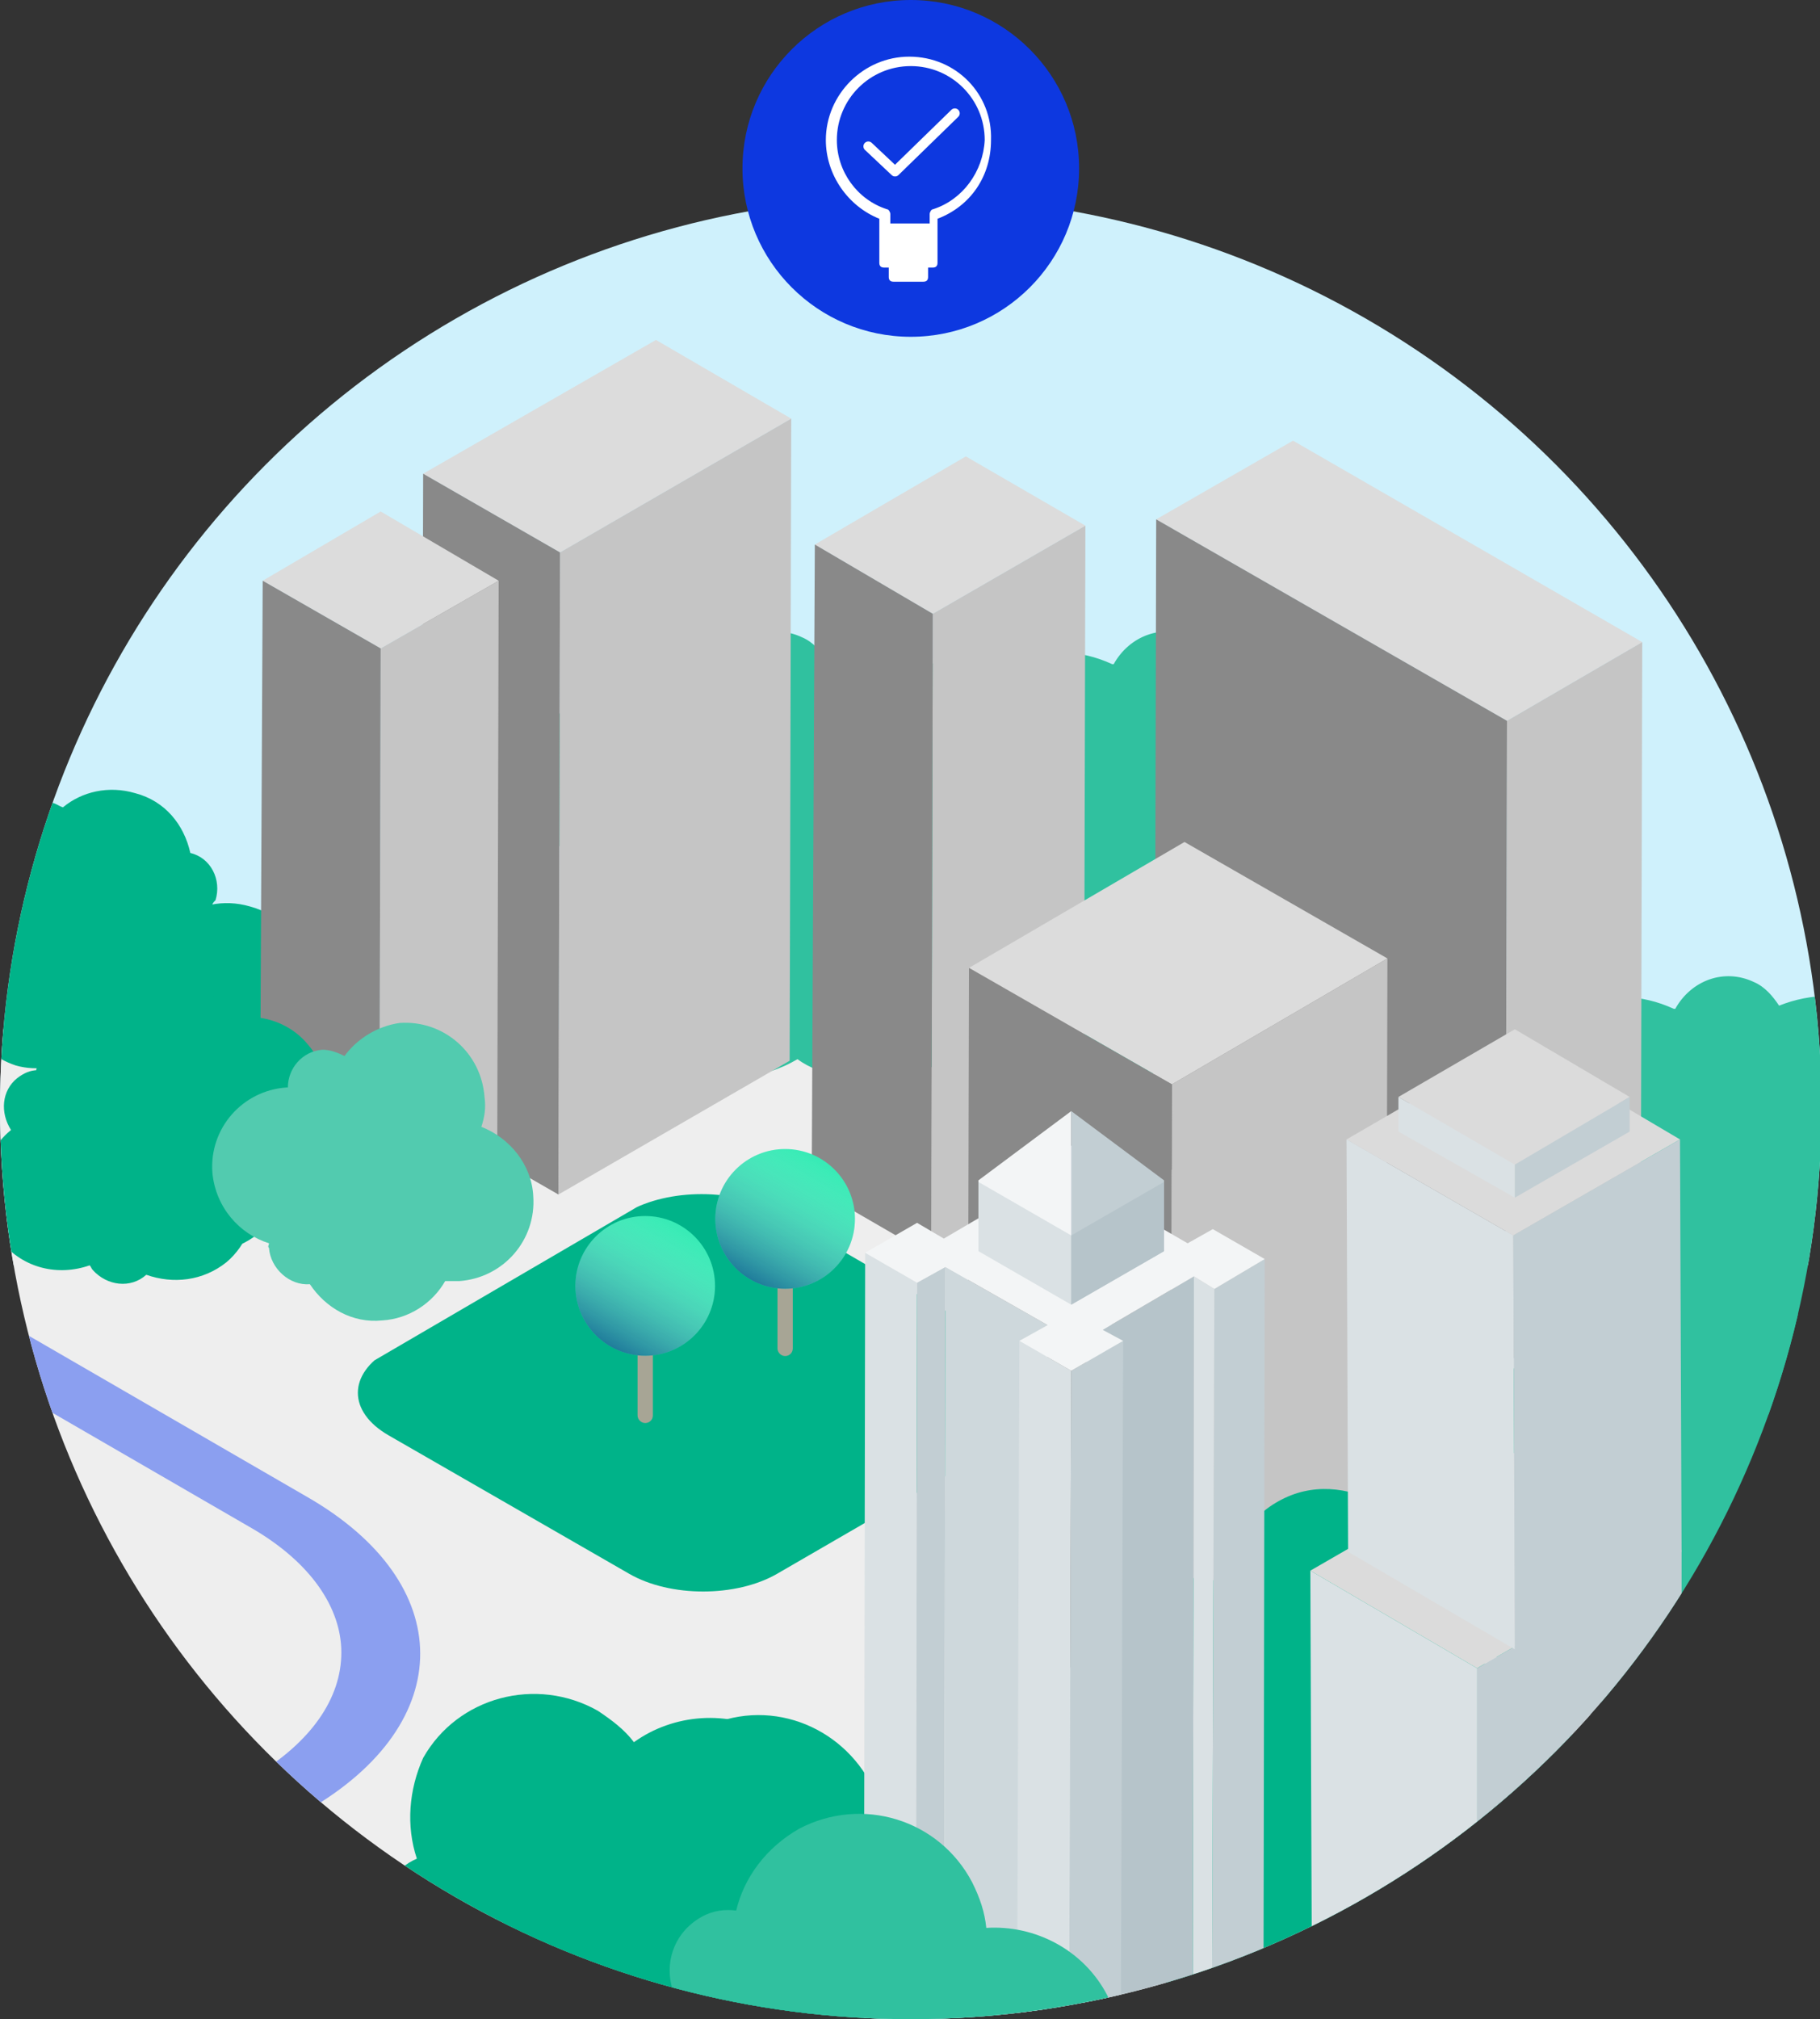
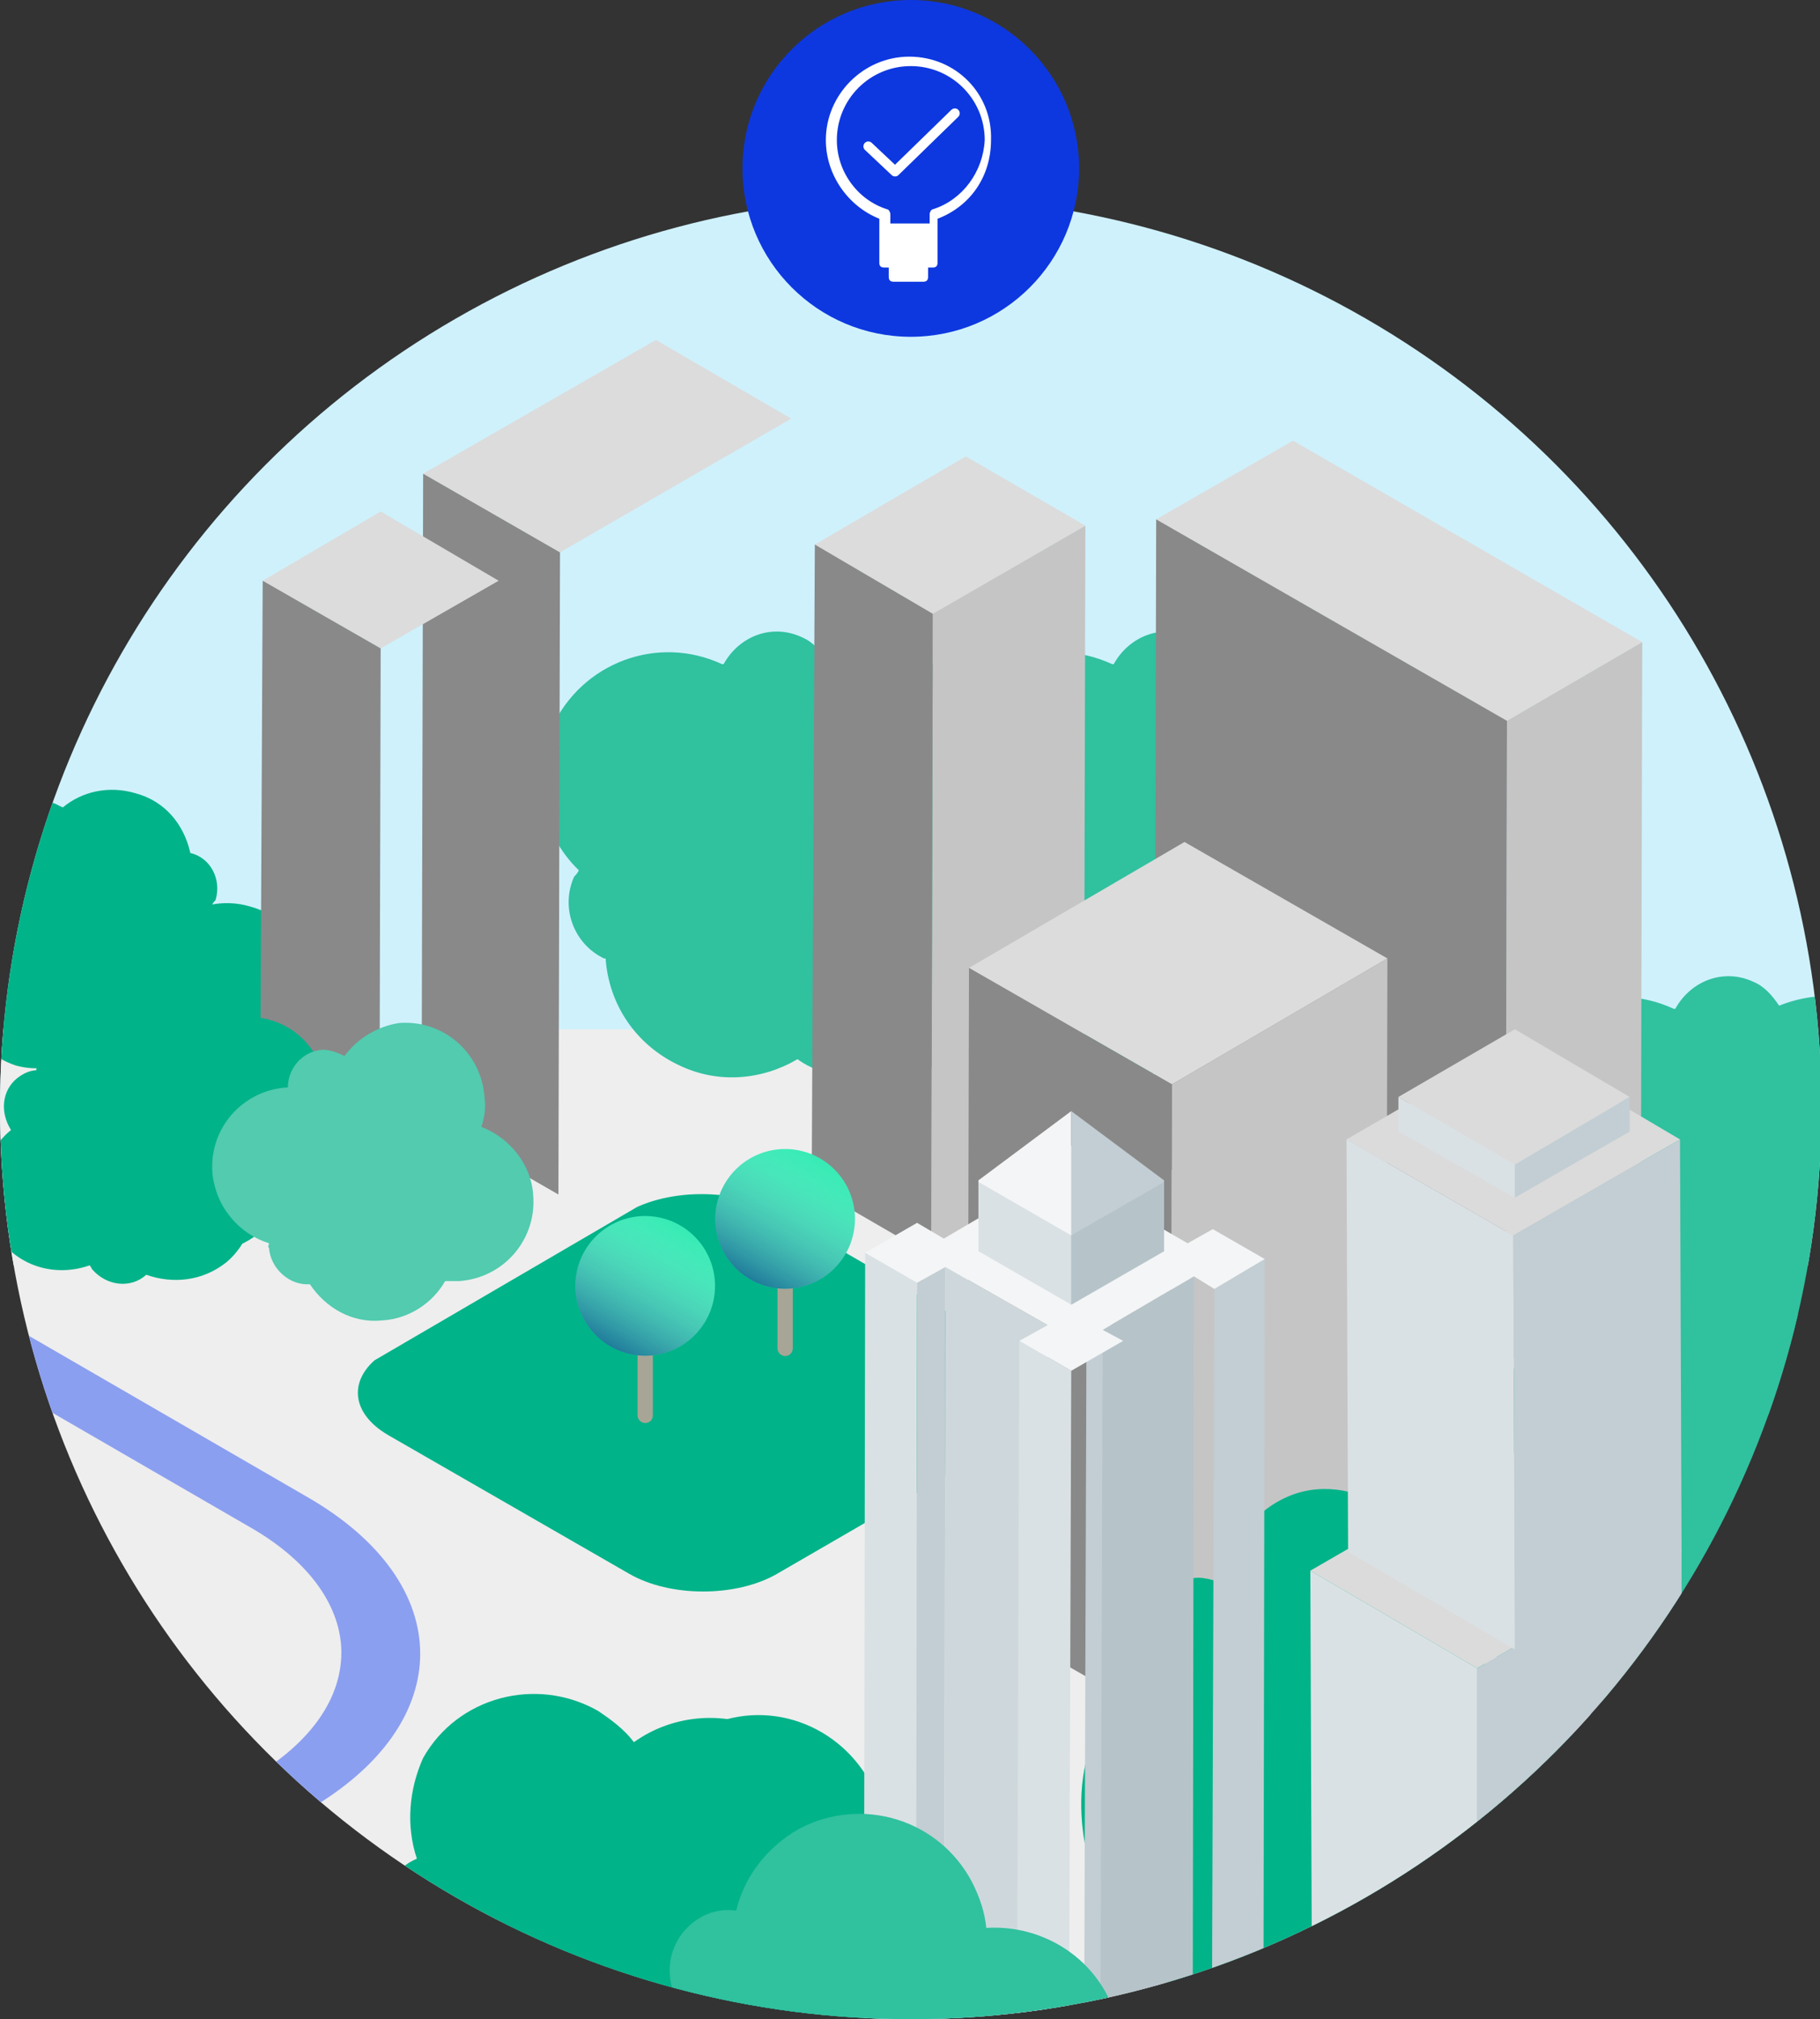
<svg xmlns="http://www.w3.org/2000/svg" xmlns:xlink="http://www.w3.org/1999/xlink" version="1.1" id="Layer_1" x="0px" y="0px" viewBox="0 0 115.7 128.3" style="enable-background:new 0 0 115.7 128.3;" xml:space="preserve" width="115.7" height="128.3">
  <rect x="0" y="0" width="115.7" height="128.3" fill="#333333" stroke="none" />
  <style type="text/css">
	.st0{fill:#A7A595;}
	.st1{fill:#36EBB5;}
	.st2{opacity:0.5;fill:url(#SVGID_1_);}
	.st3{clip-path:url(#SVGID_3_);}
	.st4{fill:#CFF1FC;}
	.st5{fill:#EEEEEE;}
	.st6{fill:#00B389;}
	.st7{fill:#30C19F;}
	.st8{enable-background:new    ;}
	.st9{fill:#DCDCDC;}
	.st10{fill:#C5C5C5;}
	.st11{fill:#898989;}
	.st12{fill:#DBDBDB;}
	.st13{fill:#DAE1E4;}
	.st14{fill:#C2CED3;}
	.st15{clip-path:url(#SVGID_5_);}
	.st16{fill:#CED8DC;}
	.st17{fill:#B6C4CA;}
	.st18{fill:#F3F5F6;}
	.st19{clip-path:url(#SVGID_7_);}
	.st20{fill:#8B9FF0;}
	.st21{fill:#52CBAF;}
	.st22{fill:#0D38E0;}
	.st23{fill-rule:evenodd;clip-rule:evenodd;fill:#FFFFFF;}
	
		.st24{fill-rule:evenodd;clip-rule:evenodd;fill:none;stroke:#FFFFFF;stroke-width:0.623;stroke-linecap:round;stroke-linejoin:round;stroke-miterlimit:10;}
</style>
  <symbol id="tree_02" viewBox="-13.7 -20.3 27.5 40.7">
    <path class="st0" d="M0-20.3c-0.8,0-1.5,0.7-1.5,1.5V5.8c0,0.8,0.7,1.5,1.5,1.5s1.5-0.7,1.5-1.5v-24.6C1.5-19.7,0.8-20.3,0-20.3z" />
    <circle class="st1" cx="0" cy="6.6" r="13.7" />
    <linearGradient id="SVGID_1_" gradientUnits="userSpaceOnUse" x1="6.876" y1="18.491" x2="-6.876" y2="-5.329">
      <stop offset="0" style="stop-color:#FFFFFF;stop-opacity:0" />
      <stop offset="1" style="stop-color:#080C80" />
    </linearGradient>
    <circle class="st2" cx="0" cy="6.6" r="13.7" />
  </symbol>
  <g>
    <defs>
      <circle id="SVGID_2_" cx="57.9" cy="70.4" r="57.9" />
    </defs>
    <clipPath id="SVGID_3_">
      <use xlink:href="#SVGID_2_" style="overflow:visible;" />
    </clipPath>
    <g class="st3">
      <rect x="-10" y="-11.9" class="st4" width="134.4" height="92.3" />
      <rect x="-2.8" y="65.4" class="st5" width="103.9" height="84.2" />
      <path class="st6" d="M12.3,74.3c0.3,0.4,0.7,0.7,1.1,0.8c1.2,0.4,2.5-0.3,2.9-1.5c0,0,0,0,0,0c2.7,0.8,5.5-0.7,6.3-3.4    c0.6-2.1-0.2-4.2-1.8-5.5c0-0.1,0.1-0.2,0.2-0.3c0.4-1.3-0.3-2.7-1.6-3c0,0,0,0,0,0c-0.4-1.8-1.6-3.3-3.5-3.8    c-1.7-0.5-3.4-0.1-4.6,0.9c-0.3-0.1-0.5-0.3-0.8-0.3c-2.7-0.8-5.5,0.7-6.3,3.4c-0.6,2,0.1,4,1.5,5.3c-0.4,0.5-0.7,1-0.9,1.7    C4,71.2,5.5,74,8.2,74.8C9.6,75.2,11.1,75,12.3,74.3z" />
      <path class="st6" d="M5,67.1c0.3,0.4,0.7,0.7,1.1,0.8c1.2,0.4,2.5-0.3,2.9-1.5c0,0,0,0,0,0c2.7,0.8,5.5-0.7,6.3-3.4    c0.6-2.1-0.2-4.2-1.8-5.5c0-0.1,0.1-0.2,0.2-0.3c0.4-1.3-0.3-2.7-1.6-3c0,0,0,0,0,0c-0.4-1.8-1.6-3.3-3.5-3.8    c-1.7-0.5-3.4-0.1-4.6,0.9c-0.3-0.1-0.5-0.3-0.8-0.3c-2.7-0.8-5.5,0.7-6.3,3.4c-0.6,2,0.1,4,1.5,5.3c-0.4,0.5-0.7,1-0.9,1.7    C-3.2,64-1.7,66.8,1,67.7C2.4,68.1,3.9,67.8,5,67.1z" />
      <path class="st7" d="M99.5,85.7c-0.7-0.1-1.5,0-2.2,0.4c-1.8,1-2.5,3.1-1.7,5c0,0-0.1,0-0.1,0c-4,2.1-5.5,7-3.4,11    c1.6,3.1,5,4.7,8.2,4.2c0.1,0.2,0.1,0.4,0.2,0.5c1,1.9,3.4,2.6,5.3,1.6c0,0,0,0,0.1,0c2.4,1.6,5.5,1.9,8.2,0.4    c2.5-1.3,4-3.7,4.3-6.2c0.5-0.1,0.9-0.3,1.3-0.5c4-2.1,5.5-7,3.4-11c-1.5-2.9-4.6-4.5-7.7-4.3c-0.1-1-0.4-1.9-0.9-2.9    c-2.1-4-7-5.5-11-3.4C101.4,81.6,100,83.5,99.5,85.7z" />
      <path class="st7" d="M113.1,63.9c-0.4-0.6-0.9-1.2-1.6-1.5c-1.9-0.9-4-0.1-5,1.7c0,0,0,0-0.1,0c-4.1-1.9-8.9-0.1-10.8,4    c-1.4,3.2-0.7,6.8,1.7,9.1c-0.1,0.2-0.2,0.3-0.3,0.4c-0.9,2,0,4.3,1.9,5.2c0,0,0,0,0.1,0c0.2,2.9,1.9,5.5,4.7,6.8    c2.5,1.2,5.3,0.9,7.5-0.4c0.4,0.3,0.8,0.5,1.3,0.7c4.1,1.9,8.9,0.1,10.8-4c1.4-3,0.8-6.4-1.3-8.7c0.7-0.7,1.3-1.5,1.7-2.4    c1.9-4.1,0.1-8.9-4-10.8C117.5,63,115.1,63.1,113.1,63.9z" />
      <path class="st7" d="M77.4,42c-0.4-0.6-0.9-1.2-1.6-1.5c-1.9-0.9-4-0.1-5,1.7c0,0,0,0-0.1,0c-4.1-1.9-8.9-0.1-10.8,4    c-1.4,3.2-0.7,6.8,1.7,9.1c-0.1,0.2-0.2,0.3-0.3,0.4c-0.9,2,0,4.3,1.9,5.2c0,0,0,0,0.1,0c0.2,2.9,1.9,5.5,4.7,6.8    c2.5,1.2,5.3,0.9,7.5-0.4c0.4,0.3,0.8,0.5,1.3,0.7c4.1,1.9,8.9,0.1,10.8-4c1.4-3,0.8-6.4-1.3-8.7c0.7-0.7,1.3-1.5,1.7-2.4    c1.9-4.1,0.1-8.9-4-10.8C81.8,41.1,79.4,41.1,77.4,42z" />
      <path class="st7" d="M52.6,42c-0.4-0.6-0.9-1.2-1.6-1.5c-1.9-0.9-4-0.1-5,1.7c0,0,0,0-0.1,0c-4.1-1.9-8.9-0.1-10.8,4    c-1.4,3.2-0.7,6.8,1.7,9.1c-0.1,0.2-0.2,0.3-0.3,0.4c-0.9,2,0,4.3,1.9,5.2c0,0,0,0,0.1,0c0.2,2.9,1.9,5.5,4.7,6.8    c2.5,1.2,5.3,0.9,7.5-0.4c0.4,0.3,0.8,0.5,1.3,0.7c4.1,1.9,8.9,0.1,10.8-4c1.4-3,0.8-6.4-1.3-8.7c0.7-0.7,1.3-1.5,1.7-2.4    c1.9-4.1,0.1-8.9-4-10.8C57,41.1,54.7,41.1,52.6,42z" />
      <g>
        <g>
          <g class="st8">
            <g>
              <polygon class="st9" points="104.4,40.8 95.8,45.8 73.5,33 82.2,28       " />
            </g>
            <g>
              <polygon class="st10" points="104.4,40.8 104.3,81.6 95.7,86.6 95.8,45.8       " />
            </g>
            <g>
              <polygon class="st11" points="95.8,45.8 95.7,86.6 73.4,73.7 73.5,33       " />
            </g>
          </g>
        </g>
      </g>
      <g>
        <g>
          <g class="st8">
            <g>
              <polygon class="st9" points="50.3,26.6 35.6,35.1 26.9,30.1 41.7,21.6       " />
            </g>
            <g>
-               <polygon class="st10" points="50.3,26.6 50.2,67.4 35.5,75.9 35.6,35.1       " />
-             </g>
+               </g>
            <g>
              <polygon class="st11" points="35.6,35.1 35.5,75.9 26.8,70.9 26.9,30.1       " />
            </g>
          </g>
        </g>
      </g>
      <g>
        <g>
          <g class="st8">
            <g>
              <polygon class="st9" points="31.7,36.9 24.2,41.2 16.7,36.9 24.2,32.5       " />
            </g>
            <g>
-               <polygon class="st10" points="31.7,36.9 31.6,77.6 24.1,82 24.2,41.2       " />
-             </g>
+               </g>
            <g>
              <polygon class="st11" points="24.2,41.2 24.1,82 16.5,77.6 16.7,36.9       " />
            </g>
          </g>
        </g>
      </g>
      <g>
        <g>
          <g class="st8">
            <g>
              <polygon class="st9" points="69,33.4 59.3,39 51.8,34.6 61.4,29       " />
            </g>
            <g>
              <polygon class="st10" points="69,33.4 68.9,74.1 59.2,79.8 59.3,39       " />
            </g>
            <g>
              <polygon class="st11" points="59.3,39 59.2,79.8 51.6,75.4 51.8,34.6       " />
            </g>
          </g>
        </g>
      </g>
      <g>
        <g>
          <g class="st8">
            <g>
              <polygon class="st9" points="88.2,60.9 74.5,68.9 61.6,61.5 75.3,53.5       " />
            </g>
            <g>
              <polygon class="st10" points="88.2,60.9 88.1,101.7 74.4,109.6 74.5,68.9       " />
            </g>
            <g>
              <polygon class="st11" points="74.5,68.9 74.4,109.6 61.5,102.2 61.6,61.5       " />
            </g>
          </g>
        </g>
      </g>
      <path class="st6" d="M77.7,100.6c-0.8-0.3-1.6-0.5-2.3-0.2c-1.9,0.7-2.7,3.3-1.9,6c0,0-0.1,0-0.1,0c-4.2,1.6-5.9,7.5-3.7,13.4    c1.7,4.5,5.2,7.6,8.6,8c0.1,0.2,0.1,0.5,0.2,0.7c1,2.8,3.5,4.5,5.5,3.7c0,0,0,0,0.1,0c2.5,2.8,5.8,4.1,8.7,3    c2.6-1,4.2-3.6,4.6-6.9c0.5-0.1,1-0.1,1.4-0.3c4.2-1.6,5.9-7.5,3.7-13.4c-1.6-4.3-4.8-7.2-8-7.9c-0.1-1.3-0.4-2.7-0.9-4    c-2.2-5.8-7.3-9.3-11.5-7.7C79.8,95.9,78.3,97.9,77.7,100.6z" />
      <g>
        <g>
          <g class="st8">
            <g>
              <polygon class="st12" points="83.3,99.8 93.9,106 106.9,98.5 96.3,92.3       " />
            </g>
            <g>
              <polygon class="st13" points="83.3,99.8 83.4,126.1 93.9,132.3 93.9,106       " />
            </g>
            <g>
              <polygon class="st14" points="93.9,106 93.9,132.3 106.9,124.7 106.9,98.5       " />
            </g>
          </g>
        </g>
        <g>
          <g class="st8">
            <g>
              <polygon class="st12" points="85.6,72.4 96.2,78.5 106.8,72.4 96.3,66.2       " />
            </g>
            <g>
              <polygon class="st13" points="85.6,72.4 85.7,98.6 96.3,104.8 96.2,78.5       " />
            </g>
            <g>
              <polygon class="st14" points="96.2,78.5 96.3,104.8 106.9,98.6 106.8,72.4       " />
            </g>
          </g>
        </g>
        <g>
          <g class="st8">
            <g>
              <polygon class="st12" points="88.9,69.7 96.3,74 103.6,69.7 96.3,65.4       " />
            </g>
            <g>
              <polygon class="st13" points="88.9,69.7 88.9,71.9 96.3,76.1 96.3,74       " />
            </g>
            <g>
              <polygon class="st14" points="96.3,74 96.3,76.1 103.6,71.9 103.6,69.7       " />
            </g>
          </g>
        </g>
      </g>
      <path class="st6" d="M40.8,114.1c-0.7-0.2-1.5-0.2-2.3,0.1c-1.9,0.7-2.9,2.8-2.4,4.7c0,0-0.1,0-0.1,0c-4.2,1.6-6.4,6.2-4.8,10.4    c1.2,3.3,4.3,5.3,7.6,5.3c0,0.2,0,0.4,0.1,0.5c0.7,2,3,3.1,5,2.3c0,0,0,0,0.1,0c2.2,1.9,5.2,2.6,8.1,1.5c2.6-1,4.4-3.1,5-5.6    c0.5-0.1,0.9-0.2,1.4-0.4c4.2-1.6,6.4-6.2,4.8-10.4c-1.1-3.1-4-5-7-5.3c0-1-0.1-2-0.5-2.9c-1.6-4.2-6.2-6.4-10.4-4.8    C43.3,110.3,41.6,112,40.8,114.1z" />
      <path class="st6" d="M26.5,118.1c-0.7,0.3-1.3,0.8-1.7,1.5c-1,1.8-0.5,4,1.2,5.1c0,0,0,0-0.1,0.1c-2.2,3.9-0.9,8.9,3,11.1    c3,1.7,6.7,1.3,9.2-0.8c0.1,0.1,0.2,0.3,0.4,0.4c1.9,1.1,4.3,0.4,5.3-1.4c0,0,0,0,0-0.1c2.9,0.1,5.7-1.4,7.2-4    c1.4-2.4,1.4-5.2,0.3-7.5c0.3-0.4,0.6-0.8,0.8-1.2c2.2-3.9,0.9-8.9-3-11.1c-2.8-1.6-6.3-1.3-8.8,0.5c-0.6-0.8-1.4-1.4-2.3-2    c-3.9-2.2-8.9-0.9-11.1,3C26,113.7,25.8,116,26.5,118.1z" />
      <g>
        <g>
          <g class="st8">
            <defs>
              <polygon id="SVGID_4_" class="st8" points="20.1,88.6 44.6,74.3 69.3,88.6 44.8,102.8       " />
            </defs>
            <clipPath id="SVGID_5_">
              <use xlink:href="#SVGID_4_" style="overflow:visible;" />
            </clipPath>
            <g class="st15">
              <g>
                <g>
                  <g>
                    <path class="st6" d="M64.6,85.9L49.3,77c-2.6-1.5-6.8-1.5-9.4,0l-15.2,8.8c-2.6,1.5-2.6,3.9,0,5.4l15.3,8.8           c2.6,1.5,6.8,1.5,9.4,0l15.2-8.8C67.2,89.8,67.2,87.4,64.6,85.9" />
                  </g>
                </g>
              </g>
            </g>
          </g>
        </g>
      </g>
      <path class="st7" d="M46.2,130.8c-0.3-0.7-0.7-1.3-1.4-1.8c-1.7-1.1-4-0.7-5.2,0.9c0,0,0,0-0.1-0.1c-3.8-2.5-8.8-1.4-11.2,2.4    c-1.9,2.9-1.7,6.6,0.3,9.2c-0.1,0.1-0.3,0.2-0.4,0.4c-1.2,1.8-0.7,4.2,1.1,5.4c0,0,0,0,0.1,0c-0.2,2.9,1,5.7,3.6,7.4    c2.3,1.5,5.1,1.7,7.5,0.7c0.3,0.3,0.7,0.6,1.1,0.9c3.8,2.5,8.8,1.4,11.2-2.4c1.8-2.7,1.7-6.2,0.1-8.8c0.8-0.6,1.5-1.3,2.1-2.1    c2.5-3.8,1.4-8.8-2.3-11.2C50.7,130.6,48.4,130.3,46.2,130.8z" />
      <g>
        <g>
          <g class="st8">
            <g>
              <polygon class="st14" points="70.7,74.3 70.5,134.2 68.9,135.1 69.1,75.3       " />
            </g>
            <g>
              <polygon class="st11" points="65.8,75.3 65.6,135.1 63.9,134.2 64.1,74.3       " />
            </g>
            <g>
              <polygon class="st13" points="58.3,81.5 58.2,141.3 54.9,139.4 55,79.6       " />
            </g>
            <g>
              <polygon class="st14" points="60.1,80.5 60,140.3 58.2,141.3 58.3,81.5       " />
            </g>
            <g>
              <polygon class="st14" points="80.4,80 80.3,139.8 77,141.7 77.2,81.9       " />
            </g>
            <g>
-               <polygon class="st13" points="77.2,81.9 77,141.7 75.8,141 75.9,81.1       " />
-             </g>
+               </g>
            <g>
              <polygon class="st16" points="66.6,84.2 66.4,144 60,140.3 60.1,80.5       " />
            </g>
            <g>
              <polygon class="st17" points="75.9,81.1 75.8,141 69.9,144.4 70.1,84.5       " />
            </g>
            <g>
              <polygon class="st13" points="68.1,87.1 67.9,147 64.6,145.1 64.8,85.2       " />
            </g>
            <g>
-               <polygon class="st14" points="71.4,85.2 71.2,145.1 67.9,147 68.1,87.1       " />
-             </g>
+               </g>
            <g>
              <polygon class="st18" points="80.4,80 77.2,81.9 75.9,81.1 70.1,84.5 71.4,85.2 68.1,87.1 64.8,85.2 66.6,84.2 60.1,80.5         58.3,81.5 55,79.6 58.3,77.7 60,78.7 65.8,75.3 64.1,74.3 67.4,72.4 70.7,74.3 69.1,75.3 75.5,79 77.1,78.1       " />
            </g>
          </g>
        </g>
        <g>
          <polygon class="st18" points="68.1,82.9 62.2,79.5 62.2,75 68.1,70.6 68.1,78.4     " />
          <polygon class="st13" points="62.2,75.1 62.2,79.5 68.1,82.9 68.1,78.5     " />
          <polygon class="st14" points="68.1,82.9 74,79.5 74,75 68.1,70.6 68.1,78.4     " />
          <polygon class="st17" points="74,75.1 74,79.5 68.1,82.9 68.1,78.5     " />
        </g>
      </g>
      <path class="st6" d="M64.7,132c-0.5-0.6-1-1.1-1.8-1.4c-1.9-0.6-4,0.4-4.8,2.2c0,0-0.1,0-0.1,0c-4.3-1.4-8.9,0.9-10.3,5.2    c-1.1,3.3,0.1,6.8,2.6,8.9c-0.1,0.2-0.2,0.3-0.3,0.5c-0.7,2,0.4,4.3,2.5,4.9c0,0,0,0,0.1,0c0.5,2.8,2.5,5.3,5.4,6.2    c2.6,0.9,5.4,0.3,7.4-1.2c0.4,0.2,0.9,0.4,1.3,0.6c4.3,1.4,8.9-0.9,10.3-5.2c1-3.1,0.1-6.4-2.2-8.5c0.6-0.8,1.1-1.6,1.5-2.6    c1.4-4.3-0.9-8.9-5.2-10.3C69,130.5,66.6,130.9,64.7,132z" />
      <path class="st6" d="M4.4,66.2c-0.5,0-0.9,0.2-1.3,0.5c-1,0.8-1.1,2.2-0.4,3.3c0,0,0,0,0,0c-2.2,1.8-2.4,5-0.6,7.1    c1.4,1.7,3.6,2.2,5.6,1.5c0.1,0.1,0.1,0.2,0.2,0.3c0.9,1,2.4,1.2,3.4,0.3c0,0,0,0,0,0c1.7,0.6,3.6,0.4,5.1-0.8    c1.3-1.1,1.9-2.8,1.8-4.4c0.3-0.1,0.5-0.3,0.8-0.5c2.2-1.8,2.4-5,0.6-7.1c-1.3-1.6-3.4-2.1-5.2-1.6c-0.2-0.6-0.5-1.1-0.9-1.6    c-1.8-2.1-5-2.4-7.2-0.6C5.1,63.4,4.5,64.8,4.4,66.2z" />
      <path class="st6" d="M2.4,68c-0.5,0-0.9,0.2-1.3,0.5c-1,0.8-1.1,2.2-0.4,3.3c0,0,0,0,0,0c-2.2,1.8-2.4,5-0.6,7.1    c1.4,1.7,3.6,2.2,5.6,1.5c0.1,0.1,0.1,0.2,0.2,0.3c0.9,1,2.4,1.2,3.4,0.3c0,0,0,0,0,0c1.7,0.6,3.6,0.4,5.1-0.8    c1.3-1.1,1.9-2.8,1.8-4.4c0.3-0.1,0.5-0.3,0.8-0.5c2.2-1.8,2.4-5,0.6-7.1c-1.3-1.6-3.4-2.1-5.2-1.6c-0.2-0.6-0.5-1.1-0.9-1.6    c-1.8-2.1-5-2.4-7.2-0.6C3.1,65.3,2.5,66.7,2.4,68z" />
      <path class="st6" d="M84.4,126.9c-0.7-0.2-1.5-0.2-2.3,0.1c-1.9,0.7-2.9,2.8-2.4,4.7c0,0-0.1,0-0.1,0c-4.2,1.6-6.4,6.2-4.8,10.4    c1.2,3.3,4.3,5.3,7.6,5.3c0,0.2,0,0.4,0.1,0.5c0.7,2,3,3.1,5,2.3c0,0,0,0,0.1,0c2.2,1.9,5.2,2.6,8.1,1.5c2.6-1,4.4-3.1,5-5.6    c0.5-0.1,0.9-0.2,1.4-0.4c4.2-1.6,6.4-6.2,4.8-10.4c-1.1-3.1-4-5-7-5.3c0-1-0.1-2-0.5-2.9c-1.6-4.2-6.2-6.4-10.4-4.8    C86.8,123.1,85.2,124.8,84.4,126.9z" />
      <path class="st7" d="M46.8,121.4c-0.7-0.1-1.5,0-2.2,0.4c-1.8,1-2.5,3.1-1.7,5c0,0-0.1,0-0.1,0c-4,2.1-5.5,7-3.4,11    c1.6,3.1,5,4.7,8.2,4.2c0.1,0.2,0.1,0.4,0.2,0.5c1,1.9,3.4,2.6,5.3,1.6c0,0,0,0,0.1,0c2.4,1.6,5.5,1.9,8.2,0.4    c2.5-1.3,4-3.7,4.3-6.2c0.5-0.1,0.9-0.3,1.3-0.5c4-2.1,5.5-7,3.4-11c-1.5-2.9-4.6-4.5-7.7-4.3c-0.1-1-0.4-1.9-0.9-2.9    c-2.1-4-7-5.5-11-3.4C48.7,117.4,47.3,119.3,46.8,121.4z" />
      <g>
        <g>
          <g class="st8">
            <defs>
              <polygon id="SVGID_6_" class="st8" points="-52.7,109.9 -3.9,81.5 36.8,105 -12,133.4       " />
            </defs>
            <clipPath id="SVGID_7_">
              <use xlink:href="#SVGID_6_" style="overflow:visible;" />
            </clipPath>
            <g class="st19">
              <g>
                <g>
                  <g>
                    <path class="st20" d="M19.5,95.1L-2.1,82.6c-1-0.6-2.6-0.6-3.5,0s-1,1.5,0,2L16,97.1c3.8,2.2,5.7,5.1,5.7,7.9           c0,2.9-1.9,5.7-5.6,7.9l-29.8,17.3c-1,0.6-1,1.5,0,2c1,0.6,2.6,0.6,3.5,0L19.6,115C29.1,109.5,29.1,100.6,19.5,95.1" />
                  </g>
                </g>
              </g>
            </g>
          </g>
        </g>
      </g>
      <path class="st21" d="M21.9,67.1c-0.4-0.2-0.9-0.4-1.4-0.4c-1.3,0.1-2.2,1.2-2.2,2.4c0,0,0,0-0.1,0c-2.8,0.2-4.9,2.6-4.7,5.4    c0.2,2.2,1.7,3.9,3.6,4.5c0,0.1-0.1,0.2,0,0.3c0.1,1.3,1.3,2.4,2.6,2.3c0,0,0,0,0,0c1,1.5,2.7,2.5,4.6,2.3c1.7-0.1,3.2-1.1,4-2.5    c0.3,0,0.6,0,0.9,0c2.8-0.2,4.9-2.6,4.7-5.4c-0.1-2-1.5-3.7-3.3-4.4c0.2-0.6,0.3-1.2,0.2-1.9c-0.2-2.8-2.6-4.9-5.4-4.7    C24,65.2,22.7,66,21.9,67.1z" />
    </g>
  </g>
  <g>
    <g>
      <circle class="st22" cx="57.9" cy="10.7" r="10.7" />
      <path id="Fill-914_4_" class="st23" d="M57.8,3.6c-2.9,0-5.3,2.4-5.3,5.3c0,2.2,1.4,4.2,3.4,5v2.8c0,0.2,0.1,0.3,0.3,0.3h0.3v0.6    c0,0.2,0.1,0.3,0.3,0.3h1.9c0.2,0,0.3-0.1,0.3-0.3V17h0.3c0.2,0,0.3-0.1,0.3-0.3v-2.8c2.1-0.8,3.4-2.7,3.4-5    C63.1,6,60.8,3.6,57.8,3.6L57.8,3.6z M59.3,13.3c-0.1,0-0.2,0.2-0.2,0.3v0.6h-2.5v-0.6c0-0.1-0.1-0.3-0.2-0.3    c-1.9-0.6-3.2-2.4-3.2-4.4c0-2.6,2.1-4.7,4.7-4.7c2.6,0,4.7,2.1,4.7,4.7C62.5,10.9,61.2,12.7,59.3,13.3L59.3,13.3z" />
      <polyline class="st24" points="55.2,9.3 56.9,10.9 60.7,7.2   " />
    </g>
  </g>
  <use xlink:href="#tree_02" width="27.5" height="40.7" id="XMLID_15_" x="-13.7" y="-20.3" transform="matrix(0.324 0 0 -0.324 41.016 83.844)" style="overflow:visible;" />
  <use xlink:href="#tree_02" width="27.5" height="40.7" id="XMLID_16_" x="-13.7" y="-20.3" transform="matrix(0.324 0 0 -0.324 49.911 79.587)" style="overflow:visible;" />
</svg>